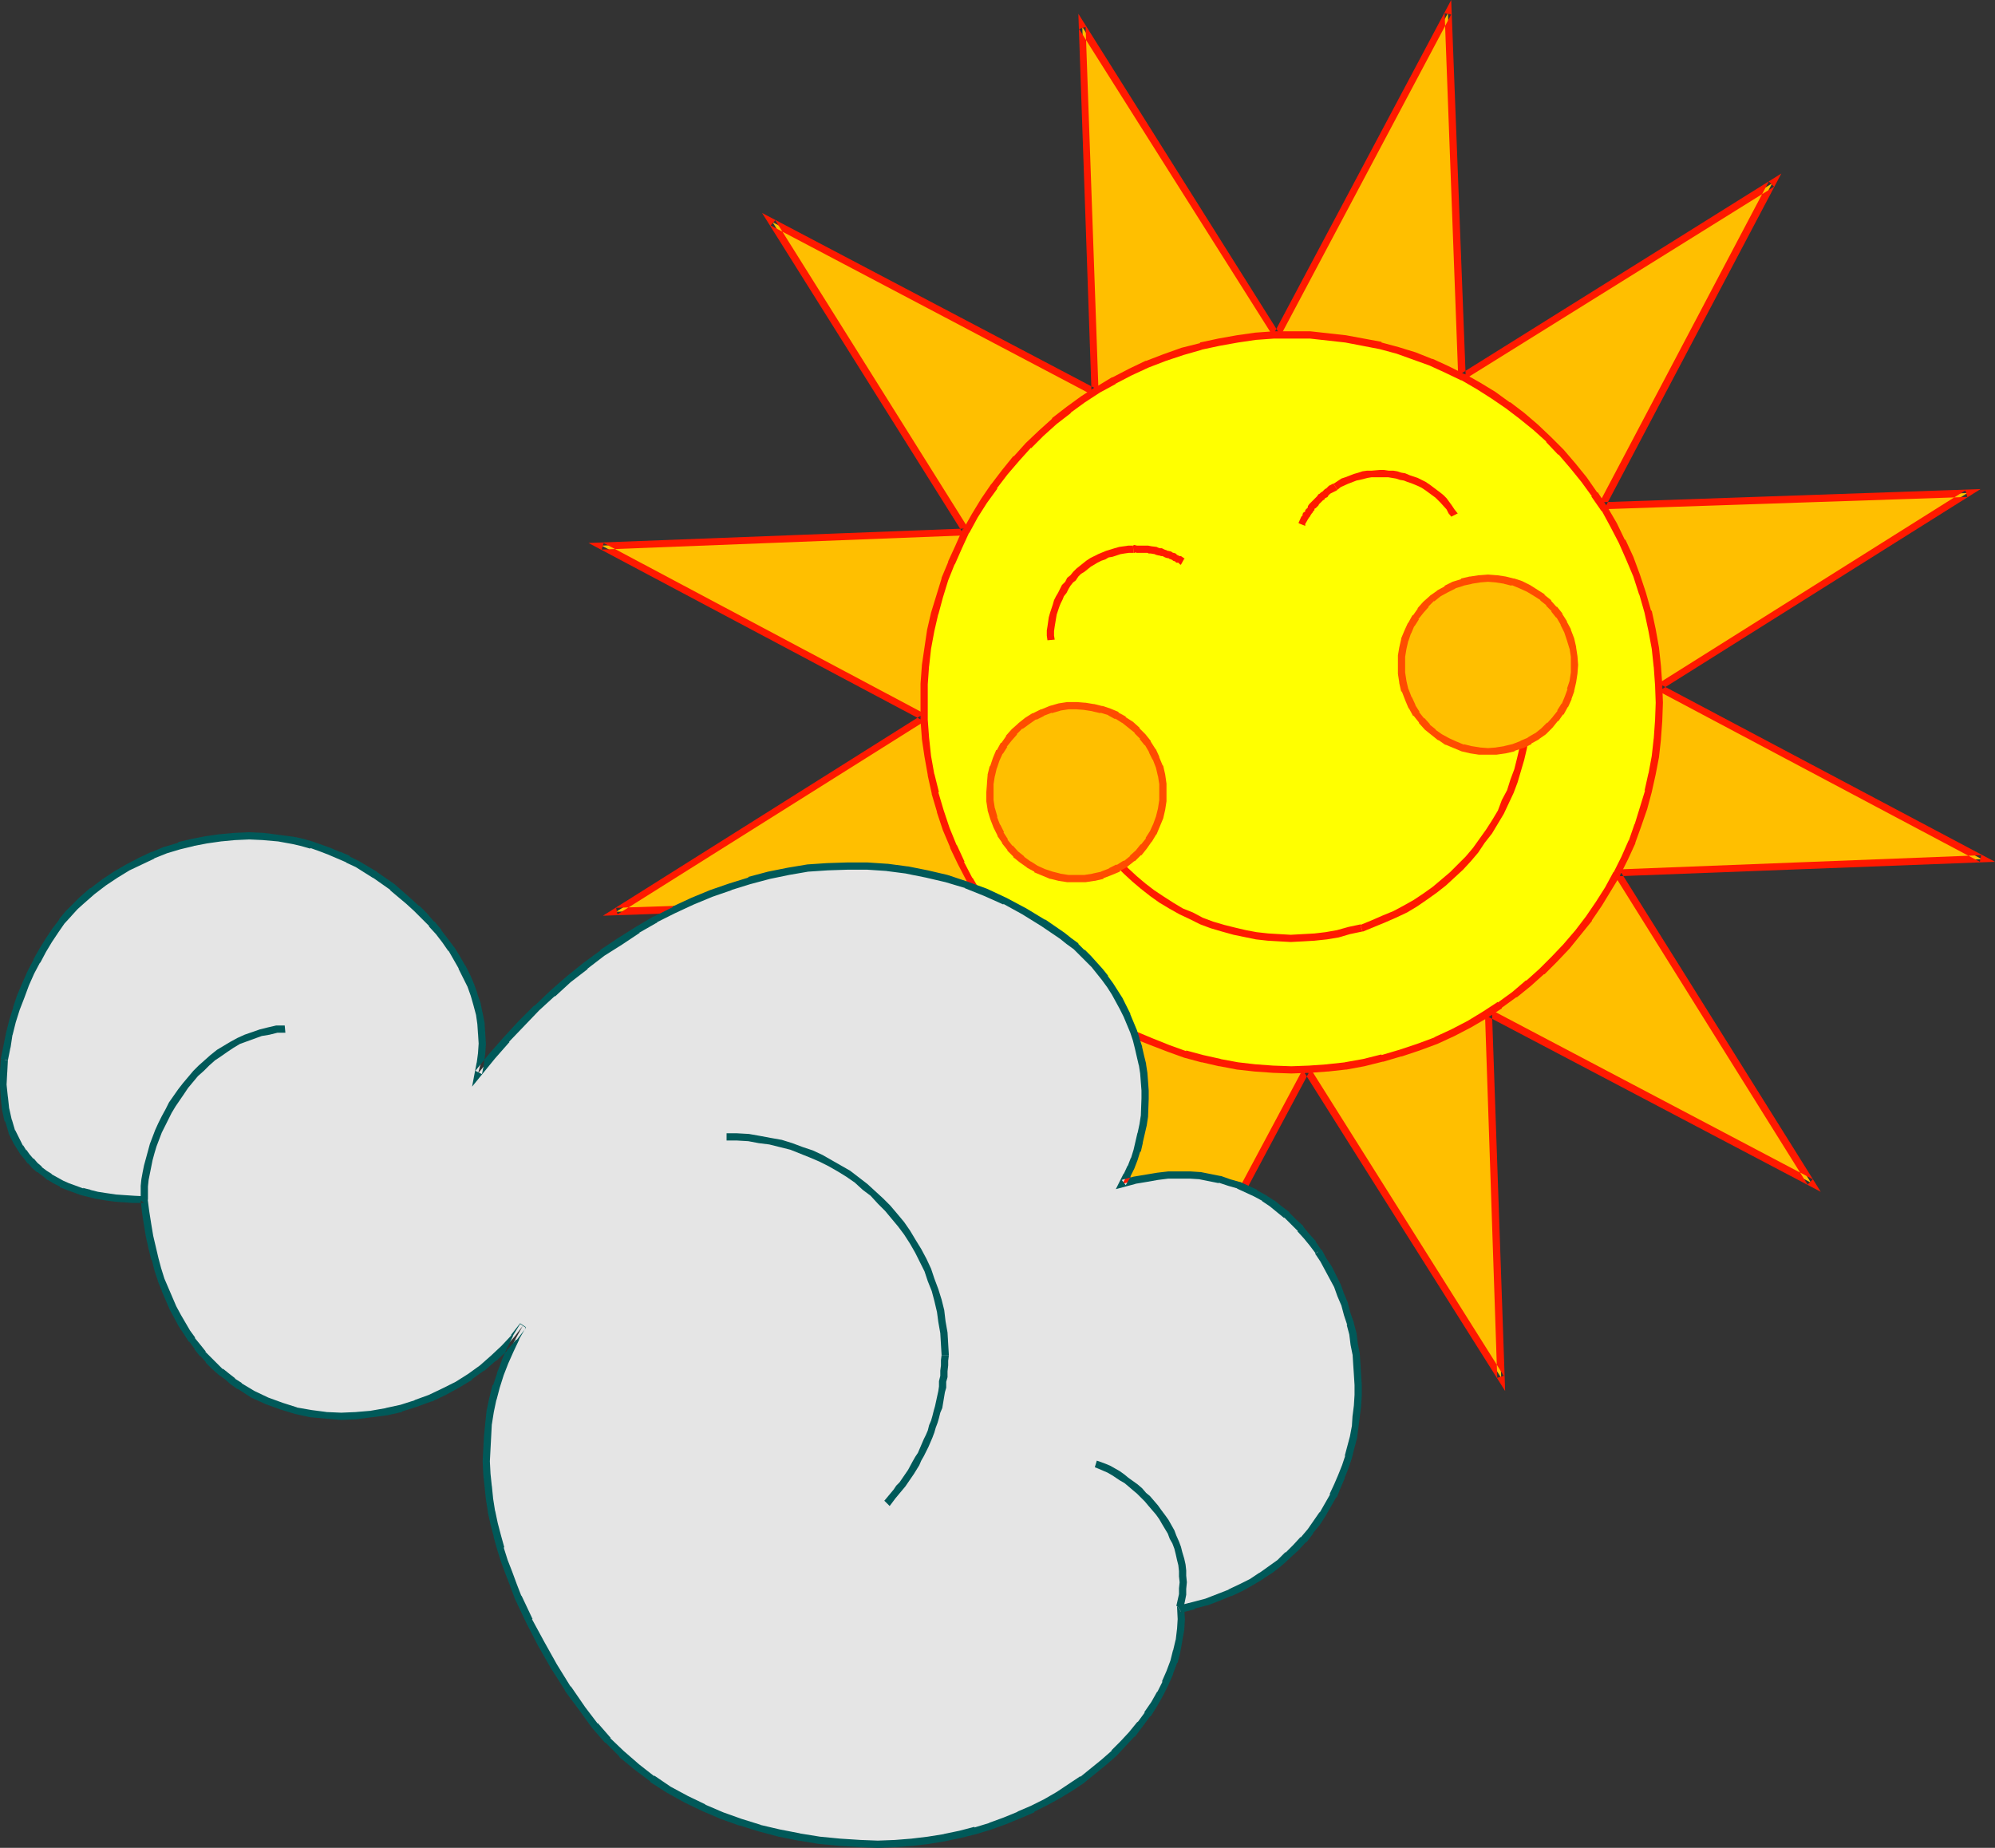
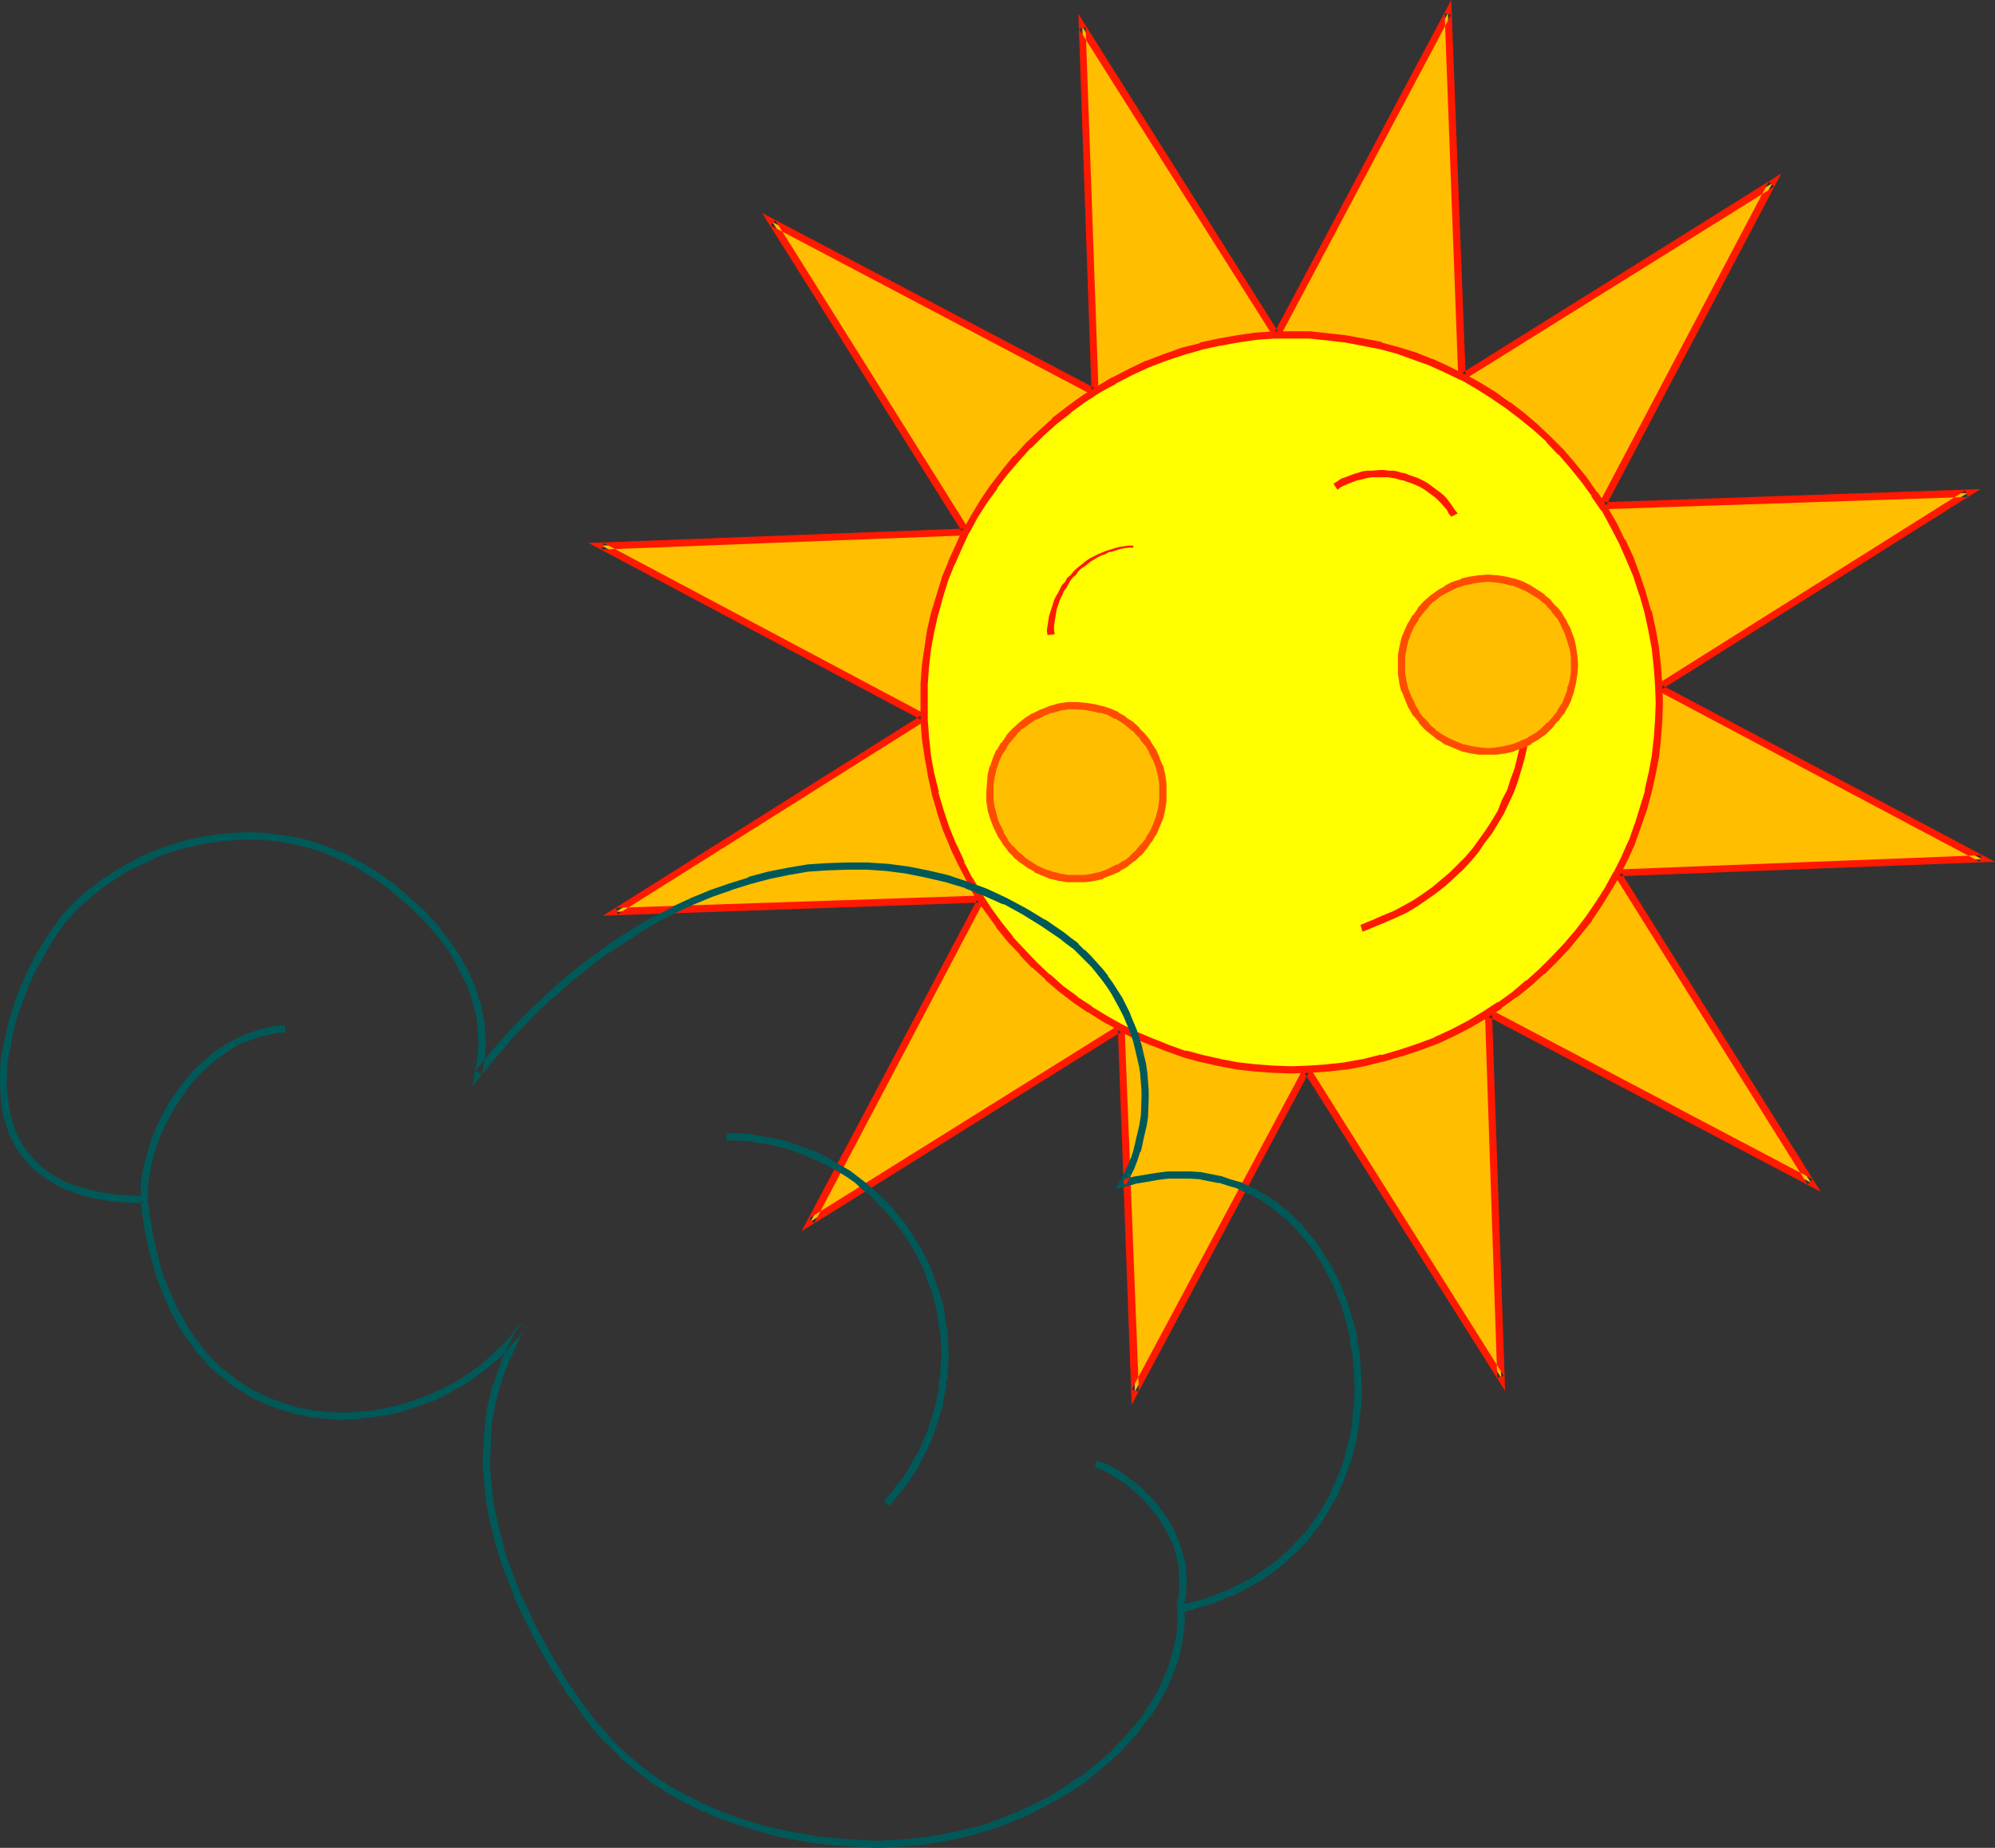
<svg xmlns="http://www.w3.org/2000/svg" xmlns:ns1="http://sodipodi.sourceforge.net/DTD/sodipodi-0.dtd" xmlns:ns2="http://www.inkscape.org/namespaces/inkscape" version="1.0" width="129.724mm" height="120.167mm" id="svg22" ns1:docname="Sun &amp; Clouds 17.wmf">
  <rect width="100%" height="100%" fill="#333333" stroke="none" />
  <ns1:namedview id="namedview22" pagecolor="#ffffff" bordercolor="#000000" borderopacity="0.25" ns2:showpageshadow="2" ns2:pageopacity="0.0" ns2:pagecheckerboard="0" ns2:deskcolor="#d1d1d1" ns2:document-units="mm" />
  <defs id="defs1">
    <pattern id="WMFhbasepattern" patternUnits="userSpaceOnUse" width="6" height="6" x="0" y="0" />
  </defs>
  <path style="fill:#ffbf00;fill-opacity:1;fill-rule:evenodd;stroke:none" d="m 269.064,96.458 -79.184,-41.847 47.51,76.1 -89.526,3.393 79.346,42.17 -75.79,47.825 89.688,-3.231 -41.854,79.331 76.275,-47.663 3.394,89.51 42.178,-79.17 47.834,75.777 -3.232,-89.833 79.346,41.847 -47.672,-76.1 89.688,-3.393 -79.346,-42.17 75.79,-47.825 -89.85,3.231 L 435.512,45.078 359.236,92.742 355.843,3.231 313.665,82.401 265.993,6.624 Z" id="path1" />
  <path style="fill:#ff1900;fill-opacity:1;fill-rule:evenodd;stroke:none" d="m 268.256,96.458 1.293,-0.808 -82.254,-43.301 49.45,78.846 0.646,-1.293 -92.758,3.555 82.093,43.624 v -1.454 l -78.538,49.441 92.92,-3.231 -0.646,-1.293 -43.47,82.078 79.022,-49.279 -1.293,-0.646 3.394,92.58 43.794,-82.078 h -1.616 l 49.611,78.685 -3.232,-93.065 -1.454,0.808 82.254,43.301 -49.288,-78.846 -0.808,1.293 92.92,-3.555 -82.254,-43.624 v 1.454 l 78.699,-49.441 -93.082,3.231 0.808,1.293 43.309,-82.078 -78.861,49.279 1.293,0.646 L 356.651,0 313.019,82.078 h 1.454 L 265.024,3.393 l 3.232,93.065 1.778,1.454 -3.232,-91.287 -1.616,0.485 48.642,77.069 42.824,-80.624 -1.616,-0.323 3.394,90.964 77.568,-48.31 -1.293,-1.293 -42.501,80.624 91.304,-3.07 -0.485,-1.616 -77.083,48.471 80.638,42.816 0.323,-1.616 -90.981,3.555 48.318,77.392 1.293,-1.293 -80.638,-42.493 3.07,91.287 1.616,-0.485 -48.48,-77.069 -42.986,80.462 1.778,0.485 -3.555,-90.964 -77.406,48.31 1.131,1.293 42.501,-80.624 -91.142,3.07 0.323,1.616 77.083,-48.471 -80.477,-42.816 -0.485,1.616 91.142,-3.555 -48.48,-77.392 -1.131,1.293 80.638,42.493 z" id="path2" />
  <path style="fill:#ffff00;fill-opacity:1;fill-rule:evenodd;stroke:none" d="m 344.208,258.836 4.363,-1.454 4.363,-1.616 4.04,-1.939 4.04,-2.1 3.878,-2.262 3.717,-2.424 3.555,-2.585 3.555,-2.747 3.232,-2.908 3.07,-3.07 3.07,-3.231 2.747,-3.231 2.747,-3.555 2.424,-3.555 2.262,-3.716 2.101,-3.716 1.939,-3.878 1.778,-4.039 1.454,-4.039 1.454,-4.039 1.131,-4.201 0.97,-4.362 0.646,-4.201 0.646,-4.362 0.323,-4.362 v -4.524 -4.524 l -0.323,-4.362 -0.646,-4.524 -0.808,-4.524 -0.97,-4.524 -1.293,-4.362 -1.454,-4.362 -1.778,-4.362 -1.778,-4.201 -2.101,-4.039 -2.262,-3.716 -2.424,-3.716 -2.586,-3.555 -2.747,-3.555 -2.909,-3.231 -3.07,-3.231 -3.232,-2.908 -3.232,-2.747 -3.555,-2.747 -3.555,-2.424 -3.717,-2.262 -3.717,-2.1 -3.878,-1.939 -4.04,-1.777 -4.04,-1.616 -4.04,-1.293 -4.202,-1.131 -4.363,-0.969 -4.202,-0.808 -4.363,-0.485 -4.525,-0.323 h -4.363 -4.525 l -4.525,0.323 -4.363,0.485 -4.525,0.808 -4.525,1.131 -4.525,1.131 -4.363,1.616 -4.202,1.616 -4.202,1.939 -4.04,2.1 -3.878,2.1 -3.717,2.585 -3.555,2.585 -3.394,2.747 -3.232,2.908 -3.232,3.07 -2.909,3.231 -2.909,3.231 -2.586,3.555 -2.424,3.555 -2.262,3.555 -2.262,3.878 -1.778,3.878 -1.778,3.878 -1.616,4.039 -1.293,4.201 -1.293,4.201 -0.808,4.201 -0.808,4.362 -0.485,4.362 -0.323,4.362 -0.162,4.362 0.162,4.524 0.162,4.524 0.646,4.362 0.808,4.524 0.97,4.524 1.293,4.524 1.454,4.362 1.778,4.201 1.939,4.201 1.939,4.039 2.262,3.878 2.424,3.716 2.586,3.555 2.747,3.393 3.07,3.393 2.909,3.07 3.232,2.908 3.394,2.908 3.394,2.585 3.717,2.424 3.555,2.262 3.717,2.262 4.04,1.939 3.878,1.616 4.04,1.616 4.202,1.454 4.202,1.131 4.202,0.808 4.363,0.808 4.363,0.646 4.363,0.323 h 4.525 4.363 l 4.525,-0.323 4.525,-0.646 4.363,-0.808 4.525,-0.969 z" id="path3" />
  <path style="fill:#ff1900;fill-opacity:1;fill-rule:evenodd;stroke:none" d="m 344.369,259.644 h 0.162 l 4.363,-1.454 4.363,-1.616 v 0 l 4.202,-1.939 v 0 l 4.04,-2.1 v 0 l 3.878,-2.262 v 0 l 3.717,-2.424 v -0.162 l 3.555,-2.585 h 0.162 l 3.394,-2.747 v 0 l 3.232,-2.908 h 0.162 l 3.07,-3.07 3.07,-3.231 v 0 l 2.747,-3.393 2.747,-3.393 v -0.162 l 2.424,-3.555 v 0 l 2.262,-3.716 2.262,-3.716 v -0.162 l 1.939,-3.878 1.778,-3.878 v -0.162 l 1.454,-4.039 v 0 l 1.454,-4.201 1.131,-4.201 v 0 l 0.97,-4.362 v 0 l 0.808,-4.201 0.485,-4.362 v -0.162 l 0.323,-4.362 v 0 l 0.162,-4.524 -0.162,-4.524 v 0 l -0.323,-4.524 v 0 l -0.485,-4.524 v 0 l -0.808,-4.524 -0.97,-4.524 h -0.162 l -1.293,-4.524 v 0 l -1.454,-4.362 -1.616,-4.362 v 0 l -1.939,-4.201 h -0.162 l -1.939,-4.039 v 0 l -2.262,-3.878 v 0 l -2.424,-3.716 h -0.162 l -2.586,-3.716 v 0 l -2.747,-3.393 v 0 l -2.909,-3.393 v 0 l -3.07,-3.07 v 0 l -3.232,-3.07 v 0 l -3.394,-2.908 -3.394,-2.585 h -0.162 l -3.555,-2.585 v 0 l -3.717,-2.262 -3.717,-2.1 h -0.162 l -3.878,-1.939 -3.878,-1.777 h -0.162 l -4.04,-1.616 v 0 l -4.202,-1.293 -4.202,-1.131 v -0.162 l -4.363,-0.808 v 0 l -4.363,-0.808 -4.363,-0.485 v 0 l -4.363,-0.485 h -0.162 -4.363 -4.525 v 0 l -4.525,0.323 v 0 l -4.525,0.646 v 0 l -4.525,0.808 -4.525,0.969 v 0.162 l -4.525,1.131 v 0 l -4.525,1.616 -4.202,1.616 h -0.162 l -4.04,1.939 v 0 l -4.04,2.1 h -0.162 l -3.717,2.262 h -0.162 l -3.717,2.424 v 0 l -3.555,2.585 v 0 l -3.555,2.747 v 0.162 l -3.232,2.908 v 0 l -3.232,3.07 v 0 l -2.909,3.231 h -0.162 l -2.747,3.393 -2.586,3.393 -0.162,0.162 -2.424,3.555 v 0 l -2.262,3.716 -2.101,3.716 h -0.162 l -1.778,4.039 -1.778,3.878 v 0.162 l -1.616,3.878 v 0.162 l -1.293,4.201 -1.293,4.201 v 0 l -0.97,4.201 v 0 l -0.646,4.362 -0.646,4.362 v 0.162 l -0.323,4.362 v 0 4.362 4.524 0.162 l 0.323,4.362 v 0.162 l 0.646,4.362 0.808,4.524 v 0.162 l 0.97,4.362 v 0.162 l 1.293,4.362 v 0.162 l 1.454,4.362 1.778,4.201 v 0.162 l 1.939,4.039 v 0 l 2.101,4.039 v 0.162 l 2.101,3.878 v 0 l 2.586,3.716 v 0 l 2.586,3.555 v 0.162 l 2.747,3.393 v 0 l 3.07,3.231 v 0.162 l 2.909,3.07 h 0.162 l 3.232,2.908 v 0.162 l 3.232,2.747 3.555,2.747 v 0 l 3.555,2.424 h 0.162 l 3.555,2.262 3.878,2.1 v 0.162 l 3.878,1.939 4.04,1.616 v 0 l 4.202,1.616 v 0 l 4.04,1.454 v 0 l 4.202,1.131 h 0.162 l 4.202,0.969 h 0.162 l 4.202,0.808 4.363,0.485 v 0 l 4.525,0.323 v 0 l 4.525,0.162 4.363,-0.162 h 0.162 l 4.363,-0.323 h 0.162 l 4.363,-0.485 h 0.162 l 4.363,-0.808 4.525,-1.131 h 0.162 l 4.363,-1.293 -0.485,-1.616 -4.363,1.293 v -0.162 l -4.525,1.131 -4.525,0.808 h 0.162 l -4.525,0.485 h 0.162 l -4.525,0.323 v 0 l -4.363,0.162 -4.525,-0.162 v 0 l -4.363,-0.323 v 0 l -4.202,-0.485 -4.363,-0.808 h 0.162 l -4.363,-0.969 v 0 l -4.202,-1.131 v 0.162 l -4.04,-1.454 v 0 l -4.04,-1.616 v 0 l -3.878,-1.616 -3.878,-1.939 v 0 l -3.717,-2.1 -3.717,-2.262 h 0.162 l -3.717,-2.424 h 0.162 l -3.555,-2.585 -3.232,-2.908 v 0.162 l -3.232,-3.07 v 0 l -2.909,-3.07 v 0 l -3.07,-3.231 h 0.162 l -2.747,-3.393 v 0 l -2.586,-3.555 v 0 l -2.424,-3.716 v 0 l -2.262,-3.878 v 0.162 l -2.101,-4.039 h 0.162 l -1.939,-4.201 v 0.162 l -1.778,-4.362 -1.454,-4.362 v 0 l -1.293,-4.362 h 0.162 l -1.131,-4.524 v 0.162 l -0.808,-4.524 -0.485,-4.524 v 0 l -0.323,-4.362 v 0 -4.524 -4.362 0.162 l 0.323,-4.524 v 0.162 l 0.485,-4.362 0.808,-4.362 v 0 l 0.97,-4.201 v 0.162 l 1.131,-4.201 1.293,-4.201 v 0 l 1.616,-4.039 v 0.162 l 1.778,-4.039 1.778,-3.878 v 0.162 l 2.101,-3.878 2.262,-3.555 v 0 l 2.586,-3.555 h -0.162 l 2.586,-3.393 2.909,-3.393 v 0 l 2.909,-3.231 v 0.162 l 3.07,-3.07 v 0 l 3.232,-2.908 v 0 l 3.555,-2.747 h -0.162 l 3.555,-2.585 v 0 l 3.717,-2.424 v 0 l 3.878,-2.1 h -0.162 l 4.04,-2.1 v 0 l 4.202,-1.939 v 0 l 4.202,-1.616 4.363,-1.454 v 0 l 4.525,-1.293 h -0.162 l 4.525,-0.969 4.525,-0.808 v 0 l 4.363,-0.646 v 0 l 4.525,-0.323 h -0.162 4.525 4.363 v 0 l 4.363,0.485 v 0 l 4.363,0.485 4.202,0.808 v 0 l 4.202,0.808 v 0 l 4.202,1.131 4.04,1.454 v 0 l 4.04,1.454 v 0 l 3.878,1.777 4.04,1.939 -0.162,-0.162 3.878,2.262 3.555,2.262 v 0 l 3.555,2.424 v 0 l 3.394,2.585 3.394,2.747 v 0 l 3.232,2.908 h -0.162 l 3.07,3.231 v -0.162 l 2.909,3.393 v 0 l 2.747,3.393 v 0 l 2.586,3.555 h -0.162 l 2.586,3.716 v -0.162 l 2.101,3.878 v 0 l 2.101,4.039 v 0 l 1.778,4.039 v 0 l 1.778,4.201 1.454,4.524 v -0.162 l 1.293,4.524 v 0 l 0.97,4.524 0.808,4.362 v 0 l 0.485,4.524 v -0.162 l 0.323,4.524 v -0.162 l 0.162,4.524 -0.162,4.524 v -0.162 l -0.323,4.524 v -0.162 l -0.485,4.362 -0.808,4.362 v -0.162 l -0.97,4.362 0.162,-0.162 -1.293,4.201 -1.293,4.201 v -0.162 l -1.454,4.201 v -0.162 l -1.778,4.039 -1.939,3.878 v -0.162 l -2.101,3.878 -2.262,3.555 v 0 l -2.424,3.555 v 0 l -2.586,3.393 -2.909,3.393 0.162,-0.162 -3.07,3.231 -3.07,3.07 v 0 l -3.232,2.908 v -0.162 l -3.394,2.908 v 0 l -3.555,2.585 v -0.162 l -3.717,2.424 v 0 l -3.717,2.262 v 0 l -4.04,2.1 v 0 l -4.202,1.939 h 0.162 l -4.363,1.616 -4.363,1.454 v 0 z" id="path4" />
-   <path style="fill:#ff1900;fill-opacity:1;fill-rule:evenodd;stroke:none" d="m 261.145,190.169 0.808,2.747 1.131,2.747 1.293,2.747 1.293,2.585 1.454,2.424 1.616,2.585 1.616,2.262 1.778,2.262 1.939,2.1 2.101,2.1 2.101,1.939 2.101,1.777 2.262,1.777 2.262,1.616 2.424,1.454 2.586,1.454 2.424,1.131 2.586,1.293 2.586,0.969 2.747,0.808 2.909,0.808 5.494,1.131 2.909,0.323 2.747,0.162 2.909,0.162 3.07,-0.162 2.747,-0.162 3.07,-0.323 2.909,-0.485 2.747,-0.808 3.07,-0.646 v 0 l -0.485,-1.616 0.162,-0.162 -3.07,0.646 -2.909,0.808 -2.747,0.485 -2.747,0.323 -2.909,0.162 -2.909,0.162 -2.747,-0.162 -2.747,-0.162 -2.909,-0.323 -2.586,-0.485 -2.747,-0.646 -2.586,-0.646 -2.747,-0.808 -2.586,-0.969 -2.424,-1.293 -2.424,-0.969 -2.424,-1.454 -2.262,-1.454 -2.424,-1.616 -2.101,-1.616 -2.101,-1.777 -2.101,-1.939 -1.939,-1.939 -1.778,-2.1 -1.778,-2.1 -1.616,-2.262 -1.454,-2.424 -1.616,-2.585 -1.131,-2.424 -1.293,-2.747 -1.131,-2.585 -0.808,-2.747 z" id="path5" />
  <path style="fill:#ff1900;fill-opacity:1;fill-rule:evenodd;stroke:none" d="m 334.835,228.946 h 0.162 l 5.494,-2.262 2.586,-1.131 2.747,-1.293 2.424,-1.454 2.586,-1.777 2.262,-1.616 2.262,-1.777 2.101,-1.939 2.101,-1.939 1.939,-2.1 1.778,-2.1 1.616,-2.424 1.778,-2.262 1.454,-2.424 1.454,-2.424 2.424,-5.17 0.97,-2.585 0.808,-2.747 0.808,-2.747 0.646,-2.747 0.485,-2.747 0.323,-2.908 0.162,-2.747 0.162,-3.07 -0.162,-2.908 -0.162,-2.908 -0.323,-2.908 -0.485,-2.908 -1.454,-5.655 v -0.162 l -1.778,0.646 v -0.162 l 1.454,5.655 0.485,2.747 0.323,2.908 0.162,2.908 0.162,2.747 -0.162,2.908 -0.162,2.747 -0.323,2.747 -0.485,2.747 -0.646,2.747 -0.646,2.585 -0.97,2.585 -0.808,2.585 -1.293,2.424 -0.97,2.585 -1.454,2.424 -1.454,2.262 -1.616,2.262 -1.616,2.262 -1.778,2.1 -1.939,1.939 -1.939,1.939 -2.101,1.777 -2.101,1.777 -2.262,1.616 -2.424,1.616 -2.586,1.454 -2.424,1.293 -2.747,1.131 -2.586,1.131 -2.747,1.131 v 0 z" id="path6" />
-   <path style="fill:#ff1900;fill-opacity:1;fill-rule:evenodd;stroke:none" d="m 291.041,137.335 h 0.162 l -0.485,-0.323 -0.485,-0.323 h -0.323 l -0.323,-0.162 -0.323,-0.162 -0.323,-0.323 -0.485,-0.162 h -0.162 l -0.485,-0.323 -0.646,-0.162 h -0.162 l -0.323,-0.162 -0.485,-0.162 -0.323,-0.162 -0.323,-0.162 h -0.485 l -0.485,-0.162 -0.323,-0.162 -1.293,-0.162 -0.808,-0.162 h -0.323 -0.485 -0.323 -0.485 -1.131 l -0.646,-0.162 -0.646,0.323 0.323,-0.162 0.162,1.777 h 0.323 l 0.162,-0.162 0.162,0.162 h 1.131 0.485 0.323 0.485 0.323 l 0.323,0.162 h 0.485 l 0.97,0.162 0.323,0.162 0.646,0.162 h 0.162 l 0.485,0.162 h 0.323 l 0.323,0.162 0.323,0.162 0.485,0.162 h 0.323 l 0.162,0.162 0.485,0.162 0.323,0.162 0.162,0.162 0.485,0.162 0.323,0.323 h 0.485 l 0.162,0.162 0.323,0.323 h 0.162 z" id="path7" />
-   <path style="fill:#ff1900;fill-opacity:1;fill-rule:evenodd;stroke:none" d="m 278.436,134.104 h 0.162 -1.293 l -1.131,0.162 -1.131,0.162 -1.131,0.323 -2.101,0.646 -1.939,0.808 -0.97,0.485 -0.97,0.485 -0.97,0.646 -1.616,1.293 -0.808,0.646 -0.808,0.808 -0.646,0.808 -0.808,0.646 -0.485,0.969 -0.808,0.808 -0.485,0.969 -0.485,0.969 -0.485,0.808 -0.485,0.969 -0.323,1.131 -0.646,1.939 -0.323,1.131 -0.162,1.131 -0.162,1.131 -0.162,0.969 v 1.293 l 0.162,1.131 v 0 l 1.778,-0.162 v 0 l -0.162,-0.969 v -1.131 l 0.162,-1.131 0.162,-0.969 0.162,-0.969 0.162,-0.969 0.646,-1.939 0.323,-0.808 0.485,-0.969 0.323,-0.808 0.646,-0.808 0.485,-0.969 0.485,-0.808 0.646,-0.808 0.646,-0.485 0.646,-0.969 0.646,-0.646 0.808,-0.485 1.616,-1.293 0.808,-0.485 0.808,-0.485 0.97,-0.485 0.97,-0.323 0.808,-0.485 0.97,-0.162 0.97,-0.323 0.97,-0.323 0.97,-0.162 1.131,-0.162 h 1.131 v 0 z" id="path8" />
-   <path style="fill:#ff1900;fill-opacity:1;fill-rule:evenodd;stroke:none" d="m 320.776,129.257 v -0.323 -0.162 l 0.485,-0.808 0.162,-0.323 0.323,-0.485 0.162,-0.162 0.162,-0.323 0.323,-0.485 0.162,-0.162 0.162,-0.323 0.323,-0.323 v -0.323 l 0.323,-0.162 0.323,-0.323 0.323,-0.323 0.162,-0.323 0.808,-0.808 0.162,-0.162 0.323,-0.162 0.162,-0.323 0.646,-0.323 0.162,-0.323 0.162,-0.162 0.323,-0.323 0.646,-0.323 0.97,-0.485 0.162,-0.162 -0.97,-1.454 0.162,-0.162 -1.293,0.646 -0.646,0.646 -0.323,0.162 -0.485,0.485 -0.162,0.162 -0.323,0.162 -0.323,0.323 -0.323,0.162 -0.323,0.485 -0.808,0.808 -0.323,0.323 -0.162,0.162 -0.323,0.323 -0.323,0.323 -0.323,0.485 v 0.323 l -0.323,0.323 -0.323,0.323 v 0.323 l -0.485,0.323 -0.162,0.323 v 0.323 l -0.323,0.323 -0.646,1.454 v 0.485 -0.323 z" id="path9" />
+   <path style="fill:#ff1900;fill-opacity:1;fill-rule:evenodd;stroke:none" d="m 278.436,134.104 h 0.162 -1.293 l -1.131,0.162 -1.131,0.162 -1.131,0.323 -2.101,0.646 -1.939,0.808 -0.97,0.485 -0.97,0.485 -0.97,0.646 -1.616,1.293 -0.808,0.646 -0.808,0.808 -0.646,0.808 -0.808,0.646 -0.485,0.969 -0.808,0.808 -0.485,0.969 -0.485,0.969 -0.485,0.808 -0.485,0.969 -0.323,1.131 -0.646,1.939 -0.323,1.131 -0.162,1.131 -0.162,1.131 -0.162,0.969 l 0.162,1.131 v 0 l 1.778,-0.162 v 0 l -0.162,-0.969 v -1.131 l 0.162,-1.131 0.162,-0.969 0.162,-0.969 0.162,-0.969 0.646,-1.939 0.323,-0.808 0.485,-0.969 0.323,-0.808 0.646,-0.808 0.485,-0.969 0.485,-0.808 0.646,-0.808 0.646,-0.485 0.646,-0.969 0.646,-0.646 0.808,-0.485 1.616,-1.293 0.808,-0.485 0.808,-0.485 0.97,-0.485 0.97,-0.323 0.808,-0.485 0.97,-0.162 0.97,-0.323 0.97,-0.323 0.97,-0.162 1.131,-0.162 h 1.131 v 0 z" id="path8" />
  <path style="fill:#ff1900;fill-opacity:1;fill-rule:evenodd;stroke:none" d="m 328.694,120.37 v 0 l 0.808,-0.646 1.778,-0.808 2.101,-0.808 0.808,-0.162 1.939,-0.485 0.97,-0.162 h 1.939 2.101 l 0.97,0.162 0.97,0.162 0.97,0.323 0.97,0.162 0.808,0.323 0.97,0.323 0.808,0.323 1.131,0.485 0.646,0.323 0.97,0.646 2.424,1.777 0.646,0.646 0.646,0.646 1.454,1.616 0.485,0.969 0.808,0.969 -0.162,-0.162 1.616,-0.808 -0.162,-0.162 -0.646,-0.808 -0.646,-0.969 -1.293,-1.777 -0.808,-0.808 -0.808,-0.646 -2.586,-1.939 -0.97,-0.646 -0.97,-0.485 -0.97,-0.485 -0.97,-0.323 -0.97,-0.323 -1.131,-0.485 -0.97,-0.162 -0.97,-0.323 -0.97,-0.162 h -1.131 l -1.131,-0.162 h -1.131 l -1.939,0.162 h -1.131 l -1.131,0.162 -0.97,0.323 -1.131,0.323 -2.101,0.808 -0.97,0.323 -0.97,0.646 -0.97,0.646 v 0 z" id="path10" />
  <path style="fill:#ffbf00;fill-opacity:1;fill-rule:evenodd;stroke:none" d="m 270.841,215.051 2.101,-0.808 1.939,-0.808 1.778,-1.131 1.616,-1.293 1.616,-1.454 1.293,-1.454 1.131,-1.616 1.131,-1.777 0.808,-1.939 0.646,-1.939 0.646,-1.939 0.162,-2.1 0.162,-2.1 v -2.1 l -0.323,-2.1 -0.646,-2.1 -0.808,-1.939 -0.808,-1.939 -1.131,-1.777 -1.293,-1.777 -1.454,-1.454 -1.616,-1.293 -1.616,-1.293 -1.778,-0.969 -1.778,-0.969 -1.939,-0.646 -1.939,-0.485 -2.101,-0.323 -2.101,-0.162 -2.101,0.162 -2.101,0.323 -2.101,0.485 -2.101,0.808 -1.939,0.969 -1.778,1.131 -1.616,1.131 -1.454,1.454 -1.454,1.616 -1.131,1.616 -1.131,1.777 -0.808,1.777 -0.646,1.939 -0.485,2.1 -0.323,1.939 -0.162,2.1 0.162,2.1 0.323,2.1 0.485,2.1 0.808,2.1 0.97,1.939 0.97,1.777 1.293,1.616 1.454,1.616 1.454,1.293 1.616,1.131 1.939,1.131 1.778,0.808 1.939,0.646 1.939,0.646 2.101,0.162 2.101,0.162 h 2.101 l 2.101,-0.323 z" id="path11" />
  <path style="fill:#ff4c00;fill-opacity:1;fill-rule:evenodd;stroke:none" d="m 271.164,216.02 v -0.162 l 2.101,-0.808 v 0 l 1.939,-0.808 v -0.162 l 1.778,-0.969 0.162,-0.162 1.616,-1.293 h 0.162 l 1.454,-1.454 h 0.162 l 1.293,-1.616 v 0 l 1.131,-1.616 0.162,-0.162 0.97,-1.616 0.162,-0.162 0.808,-1.939 v 0 l 0.808,-1.939 v 0 l 0.485,-2.1 v 0 l 0.323,-2.1 v 0 -2.1 -0.162 -2.1 0 l -0.323,-2.262 v 0 l -0.485,-2.1 -0.162,-0.162 -0.808,-1.939 v -0.162 l -0.808,-1.777 -0.162,-0.162 -1.131,-1.777 v -0.162 l -1.293,-1.616 v 0 l -1.454,-1.454 v -0.162 l -1.616,-1.454 v 0 l -1.778,-1.131 V 176.112 l -1.778,-0.969 V 174.981 l -1.939,-0.808 v 0 l -1.939,-0.646 h -0.162 l -1.939,-0.485 h -0.162 l -1.939,-0.323 h -0.162 l -1.939,-0.162 h -0.162 -2.101 -0.162 l -2.101,0.323 v 0 l -2.262,0.646 v 0 l -1.939,0.808 h -0.162 l -1.939,0.969 h -0.162 l -1.778,1.131 v 0 l -1.616,1.293 -0.162,0.162 -1.454,1.293 -0.162,0.162 -1.293,1.454 v 0.162 l -1.131,1.616 h -0.162 l -0.97,1.777 h -0.162 l -0.808,1.939 v 0 l -0.646,1.939 -0.162,0.162 -0.485,1.939 v 0.162 l -0.162,1.939 v 0.162 l -0.162,2.1 v 0 2.1 0.162 l 0.323,2.1 v 0.162 l 0.646,2.1 v 0 l 0.808,2.1 v 0 l 0.97,1.939 v 0.162 l 1.131,1.616 v 0.162 l 1.293,1.616 v 0.162 l 1.454,1.454 v 0.162 l 1.616,1.293 v 0 l 1.616,1.131 0.162,0.162 1.778,0.969 v 0.162 l 1.939,0.808 v 0 l 1.939,0.808 h 0.162 l 1.939,0.485 v 0 l 2.101,0.323 h 0.162 1.939 0.162 2.101 0.162 l 2.101,-0.323 h 0.162 l 2.101,-0.485 -0.485,-1.777 -2.262,0.485 h 0.162 l -2.101,0.323 h 0.162 -2.101 v 0 h -2.101 0.162 l -2.101,-0.323 h 0.162 l -1.939,-0.485 v 0 l -1.939,-0.646 v 0 l -1.778,-0.808 v 0 l -1.778,-1.131 0.162,0.162 -1.778,-1.293 h 0.162 l -1.616,-1.293 0.162,0.162 -1.454,-1.616 v 0.162 l -1.293,-1.616 h 0.162 l -1.131,-1.777 h 0.162 l -0.97,-1.939 v 0.162 l -0.808,-2.1 0.162,0.162 -0.646,-2.262 v 0.162 l -0.323,-2.1 v 0.162 -2.1 0 -2.1 0.162 l 0.323,-2.1 v 0.162 l 0.485,-2.1 v 0.162 l 0.646,-1.939 v 0 l 0.808,-1.777 v 0.162 l 1.131,-1.777 h -0.162 l 1.293,-1.616 v 0 l 1.293,-1.454 h -0.162 l 1.454,-1.454 v 0.162 l 1.778,-1.293 v 0 l 1.616,-1.131 v 0.162 l 1.939,-0.969 h -0.162 l 2.101,-0.808 -0.162,0.162 2.262,-0.646 h -0.162 l 2.101,-0.323 h -0.162 2.101 v 0 l 2.101,0.162 h -0.162 l 2.101,0.323 h -0.162 l 2.101,0.485 -0.162,-0.162 2.101,0.646 h -0.162 l 1.778,0.969 v -0.162 l 1.778,1.131 -0.162,-0.162 1.616,1.293 v 0 l 1.616,1.293 h -0.162 l 1.454,1.454 h -0.162 l 1.293,1.616 v -0.162 l 1.131,1.939 -0.162,-0.162 0.97,1.939 v -0.162 l 0.808,2.1 v 0 l 0.485,2.1 v -0.162 l 0.323,2.1 v -0.162 2.1 0 2.1 -0.162 l -0.323,2.1 v 0 l -0.485,1.939 v 0 l -0.646,1.777 v 0 l -0.808,1.777 v 0 l -1.131,1.777 h 0.162 l -1.293,1.616 v -0.162 l -1.293,1.616 0.162,-0.162 -1.616,1.454 h 0.162 l -1.616,1.293 v -0.162 l -1.778,1.131 v -0.162 l -1.939,0.969 h 0.162 l -2.101,0.808 h 0.162 z" id="path12" />
  <path style="fill:#ffbf00;fill-opacity:1;fill-rule:evenodd;stroke:none" d="m 372.003,183.706 2.101,-0.646 1.778,-0.969 1.939,-1.131 1.616,-1.293 1.454,-1.454 1.454,-1.454 1.131,-1.616 1.131,-1.777 0.808,-1.939 0.646,-1.777 0.485,-2.1 0.323,-2.1 0.162,-2.1 -0.162,-1.939 -0.323,-2.262 -0.485,-2.1 -0.808,-1.939 -0.97,-1.939 -1.131,-1.777 -1.131,-1.616 -1.454,-1.616 -1.454,-1.293 -1.778,-1.293 -1.778,-0.969 -1.778,-0.808 -1.939,-0.808 -1.939,-0.485 -2.101,-0.323 h -2.101 -2.101 l -2.101,0.323 -2.101,0.646 -2.101,0.646 -1.939,0.969 -1.778,1.131 -1.616,1.293 -1.616,1.293 -1.293,1.616 -1.131,1.616 -1.131,1.777 -0.808,1.777 -0.646,1.939 -0.646,2.1 -0.162,1.939 -0.162,2.1 v 2.1 l 0.323,2.1 0.646,2.1 0.808,2.1 0.808,1.939 1.131,1.777 1.293,1.616 1.454,1.616 1.454,1.293 1.616,1.293 1.778,0.969 1.939,0.808 1.939,0.808 1.939,0.485 2.101,0.323 h 2.101 2.101 l 2.101,-0.323 z" id="path13" />
  <path style="fill:#ff4c00;fill-opacity:1;fill-rule:evenodd;stroke:none" d="m 372.164,184.675 0.162,-0.162 1.939,-0.646 h 0.162 l 1.939,-0.969 v -0.162 l 1.778,-0.969 0.162,-0.162 1.616,-1.131 0.162,-0.162 1.454,-1.454 v 0 l 1.293,-1.616 h 0.162 l 1.131,-1.616 h 0.162 l 0.97,-1.777 0.162,-0.162 0.808,-1.777 v -0.162 l 0.646,-1.777 v -0.162 l 0.485,-2.1 v 0 l 0.323,-2.1 v 0 l 0.162,-2.1 v -0.162 l -0.162,-2.1 v 0 l -0.323,-2.1 v -0.162 l -0.485,-2.1 v 0 l -0.808,-2.1 v -0.162 l -0.97,-1.777 v -0.162 l -1.131,-1.777 v -0.162 l -1.293,-1.616 h -0.162 l -1.293,-1.454 v -0.162 l -1.616,-1.293 v -0.162 l -1.778,-1.131 v 0 l -1.778,-1.131 v 0 l -1.939,-0.969 v 0 l -1.939,-0.646 h -0.162 l -1.939,-0.485 v 0 l -2.101,-0.323 h -0.162 l -2.101,-0.162 -2.101,0.162 h -0.162 l -2.101,0.323 h -0.162 l -2.101,0.485 v 0.162 l -2.101,0.646 v 0 l -1.939,0.969 v 0.162 l -1.778,0.969 -0.162,0.162 -1.616,1.131 -0.162,0.162 -1.454,1.293 -0.162,0.162 -1.293,1.454 v 0.162 l -1.131,1.616 h -0.162 l -0.97,1.777 -0.162,0.162 -0.808,1.777 v 0 l -0.808,1.939 v 0.162 l -0.485,2.1 v 0 l -0.323,1.939 v 0.162 2.1 0 2.1 0.162 l 0.323,2.1 v 0.162 l 0.485,2.1 h 0.162 l 0.808,2.1 v 0 l 0.808,1.939 0.162,0.162 0.97,1.777 h 0.162 l 1.293,1.616 v 0.162 l 1.454,1.616 v 0 l 1.616,1.293 v 0 l 1.616,1.293 h 0.162 l 1.616,1.131 h 0.162 l 1.939,0.808 v 0 l 1.939,0.808 v 0 l 2.101,0.485 v 0 l 2.101,0.323 h 0.162 2.101 2.101 v 0 l 2.262,-0.323 v 0 l 2.101,-0.485 -0.485,-1.777 -2.101,0.485 h 0.162 l -2.101,0.323 h 0.162 l -2.101,0.162 -2.101,-0.162 h 0.162 l -2.101,-0.323 v 0 l -1.939,-0.485 0.162,0.162 -1.939,-0.808 v 0 l -1.778,-0.808 v 0 l -1.778,-0.969 v 0 l -1.616,-1.131 h 0.162 l -1.616,-1.293 h 0.162 l -1.454,-1.616 v 0.162 l -1.293,-1.616 h 0.162 l -1.131,-1.777 0.162,0.162 -0.97,-2.1 v 0.162 l -0.808,-2.1 v 0.162 l -0.485,-2.1 v 0 l -0.323,-2.1 v 0.162 -2.1 0 -1.939 0 l 0.323,-1.939 v 0 l 0.485,-2.1 v 0.162 l 0.646,-1.939 v 0.162 l 0.808,-1.939 v 0.162 l 1.131,-1.777 h -0.162 l 1.293,-1.616 v 0 l 1.293,-1.454 h -0.162 l 1.454,-1.454 v 0.162 l 1.616,-1.293 v 0 l 1.778,-0.969 v 0 l 1.939,-0.969 h -0.162 l 2.101,-0.646 h -0.162 l 2.262,-0.485 h -0.162 l 2.101,-0.323 h -0.162 l 2.101,-0.162 2.101,0.162 h -0.162 l 2.101,0.323 h -0.162 l 1.939,0.485 v -0.162 l 1.939,0.808 v 0 l 1.778,0.808 v 0 l 1.616,0.969 v 0 l 1.778,1.131 h -0.162 l 1.616,1.293 h -0.162 l 1.454,1.454 h -0.162 l 1.293,1.616 v -0.162 l 1.131,1.939 -0.162,-0.162 0.97,1.939 v 0 l 0.646,1.939 v 0 l 0.646,2.1 v -0.162 l 0.323,2.1 v 0 2.1 -0.162 2.1 -0.162 l -0.323,2.1 v 0 l -0.646,1.939 h 0.162 l -0.646,1.777 v 0 l -0.808,1.939 v -0.162 l -1.131,1.777 h 0.162 l -1.293,1.616 0.162,-0.162 -1.454,1.616 v -0.162 l -1.454,1.454 v 0 l -1.616,1.293 0.162,-0.162 -1.939,1.131 h 0.162 l -1.939,0.808 h 0.162 l -2.101,0.808 v 0 z" id="path14" />
-   <path style="fill:#e5e5e5;fill-opacity:1;fill-rule:evenodd;stroke:none" d="m 290.233,395.363 v 2.585 l -0.162,2.585 -0.323,2.747 -0.485,2.585 -0.808,2.585 -0.97,2.585 -1.131,2.585 -1.293,2.585 -1.454,2.585 -1.616,2.585 -1.778,2.424 -2.101,2.424 -2.101,2.424 -2.262,2.262 -2.424,2.262 -2.586,2.1 -2.747,2.1 -2.909,1.939 -2.909,1.939 -3.07,1.777 -3.232,1.616 -3.394,1.454 -3.555,1.454 -3.555,1.293 -3.717,1.131 -3.717,0.969 -3.878,0.808 -3.878,0.646 -4.04,0.485 -4.202,0.323 h -4.202 -4.202 l -5.171,-0.323 -5.01,-0.646 -5.01,-0.646 -4.848,-1.131 -4.848,-1.131 -4.686,-1.454 -4.525,-1.616 -4.525,-1.939 -4.363,-2.1 -4.202,-2.424 -4.04,-2.585 -3.717,-2.908 -3.717,-3.231 -3.394,-3.393 -3.232,-3.555 -3.07,-4.039 -3.555,-5.17 -3.394,-5.332 -3.232,-5.493 -2.909,-5.655 -2.747,-5.817 -1.131,-2.908 -1.131,-3.07 -1.131,-2.908 -0.97,-3.07 -0.808,-3.07 -0.646,-3.07 -0.646,-3.07 -0.485,-3.07 -0.485,-3.07 -0.162,-3.07 -0.162,-3.07 v -3.07 l 0.162,-3.07 0.323,-3.07 0.485,-3.07 0.646,-3.07 0.808,-3.07 0.97,-3.07 1.131,-2.908 1.293,-3.07 1.454,-2.908 1.616,-2.908 -2.101,2.747 -2.424,2.747 -2.586,2.424 -2.909,2.424 -2.909,2.1 -3.07,1.939 -3.394,1.777 -3.394,1.616 -3.555,1.293 -3.555,1.131 -3.555,0.808 -3.717,0.646 -3.717,0.323 -3.717,0.162 -3.717,-0.162 -3.717,-0.485 -3.717,-0.646 -3.555,-1.131 -3.555,-1.293 -3.394,-1.616 -3.394,-1.939 -1.616,-1.131 -1.454,-1.293 -1.616,-1.293 -1.454,-1.293 -1.454,-1.454 -1.454,-1.616 -1.293,-1.616 -1.293,-1.777 -1.293,-1.777 -1.131,-1.939 -1.131,-1.939 -1.131,-2.262 -0.97,-2.1 -0.97,-2.424 -0.97,-2.262 -0.808,-2.585 -0.646,-2.585 -0.808,-2.747 -0.485,-2.747 -0.646,-2.908 -0.323,-3.07 -0.485,-3.07 -2.424,-0.162 h -2.424 l -2.262,-0.323 -2.262,-0.323 -2.101,-0.162 -1.939,-0.485 -1.778,-0.485 -1.778,-0.646 -1.778,-0.646 -1.616,-0.646 -1.454,-0.808 -1.454,-0.969 -1.131,-0.808 -1.293,-0.969 -1.131,-0.969 -0.97,-1.131 -0.97,-0.969 -0.97,-1.131 -0.808,-1.293 -0.646,-1.131 -1.293,-2.585 -0.808,-2.747 -0.646,-2.908 -0.485,-2.908 -0.162,-3.07 v -3.07 l 0.323,-3.07 0.485,-3.07 0.646,-3.231 0.808,-3.07 0.97,-3.231 0.97,-2.908 1.293,-3.07 1.293,-2.908 1.454,-2.747 1.454,-2.585 1.454,-2.585 1.616,-2.424 1.616,-2.1 1.616,-1.939 1.616,-1.777 1.616,-1.454 2.747,-2.262 2.747,-2.1 2.909,-1.939 2.909,-1.777 3.07,-1.616 3.07,-1.454 3.232,-1.293 3.394,-0.969 3.232,-0.969 3.394,-0.646 3.394,-0.485 3.555,-0.323 h 3.555 l 3.555,0.162 3.555,0.323 3.717,0.646 2.262,0.485 2.262,0.485 2.262,0.808 2.101,0.808 2.262,0.969 2.262,0.969 2.262,1.293 4.525,2.585 4.202,3.07 4.04,3.393 1.939,1.777 1.778,1.777 1.939,1.939 1.616,2.1 1.616,2.1 1.454,2.1 1.454,2.1 1.293,2.262 1.131,2.262 0.97,2.262 0.808,2.262 0.808,2.424 0.485,2.262 0.485,2.424 0.162,2.424 v 2.585 2.262 l -0.323,2.585 -0.646,2.424 3.394,-4.201 3.555,-4.201 3.717,-3.878 3.717,-3.716 3.878,-3.716 4.04,-3.393 4.04,-3.393 4.202,-3.07 4.363,-2.908 4.363,-2.747 4.363,-2.585 4.525,-2.424 4.525,-2.1 4.686,-1.939 4.686,-1.616 4.686,-1.454 4.848,-1.293 4.686,-0.969 4.848,-0.808 4.848,-0.485 4.848,-0.162 h 4.848 l 4.848,0.323 4.848,0.646 4.848,0.969 4.848,1.293 4.848,1.454 4.848,1.939 4.848,2.1 4.686,2.424 4.686,2.908 4.525,3.07 1.778,1.454 1.616,1.293 1.616,1.454 1.454,1.454 1.454,1.616 1.454,1.616 1.131,1.616 1.293,1.777 1.131,1.777 1.131,1.777 0.97,1.939 0.97,1.939 0.808,1.939 0.808,1.939 0.646,1.939 0.646,2.1 0.485,2.1 0.323,2.1 0.323,1.939 0.162,2.262 0.162,2.1 0.162,2.1 -0.323,4.201 -0.323,2.1 -0.323,2.1 -0.485,2.1 -0.646,2.1 -0.646,2.1 -0.808,2.1 -0.97,1.939 -1.131,2.1 2.909,-0.808 2.909,-0.646 2.747,-0.485 2.747,-0.162 2.586,-0.162 2.586,0.162 2.586,0.162 2.424,0.323 2.424,0.485 2.262,0.808 2.262,0.646 2.262,0.969 1.939,0.969 2.101,1.293 1.939,1.293 1.939,1.454 1.778,1.454 1.778,1.616 1.616,1.616 1.454,1.777 1.454,1.939 1.454,1.939 1.293,1.939 1.131,2.1 1.131,2.1 1.131,2.262 0.808,2.262 0.97,2.262 0.646,2.424 0.808,2.424 0.485,2.424 0.485,2.585 0.323,2.424 0.323,2.424 0.162,2.585 0.162,2.585 -0.162,2.585 -0.162,2.585 -0.162,2.424 -0.323,2.585 -0.485,2.585 -0.485,2.424 -0.646,2.424 -0.808,2.424 -0.97,2.424 -0.97,2.424 -1.131,2.262 -1.131,2.424 -1.293,2.1 -1.454,2.262 -1.616,1.939 -1.778,2.1 -1.778,1.939 -1.939,1.939 -2.101,1.777 -2.262,1.616 -2.262,1.616 -2.424,1.454 -2.586,1.454 -2.586,1.293 -2.909,1.131 -2.909,1.131 -3.07,0.808 z" id="path15" />
  <path style="fill:#005959;fill-opacity:1;fill-rule:evenodd;stroke:none" d="m 289.264,394.717 0.162,3.231 v 0 l -0.162,2.585 v -0.162 l -0.323,2.747 v -0.162 l -0.646,2.747 v -0.162 l -0.646,2.585 v 0 l -0.97,2.585 v 0 l -1.131,2.585 h 0.162 l -1.293,2.585 v -0.162 l -1.454,2.585 v 0 l -1.778,2.585 h 0.162 l -1.778,2.424 v -0.162 l -2.101,2.585 v 0 l -2.101,2.262 v 0 l -2.262,2.262 h 0.162 l -2.586,2.262 v 0 l -2.586,2.1 -2.586,2.1 v -0.162 l -2.909,1.939 -2.909,1.939 v 0 l -3.07,1.777 v 0 l -3.232,1.616 v 0 l -3.394,1.454 h 0.162 l -3.555,1.454 -3.555,1.293 h 0.162 l -3.717,1.131 v -0.162 l -3.717,0.969 -3.878,0.808 h 0.162 l -4.04,0.646 -4.04,0.485 v 0 l -4.04,0.323 v 0 l -4.202,0.162 -4.202,-0.162 v 0 l -5.01,-0.323 v 0 l -5.01,-0.485 -5.01,-0.808 h 0.162 l -5.01,-0.969 -4.848,-1.131 h 0.162 l -4.686,-1.454 v 0 l -4.525,-1.616 -4.525,-1.939 h 0.162 l -4.363,-2.1 v 0 l -4.202,-2.262 v 0 l -4.04,-2.747 v 0.162 l -3.717,-2.908 v 0 l -3.717,-3.231 0.162,0.162 -3.555,-3.393 h 0.162 l -3.232,-3.716 v 0.162 l -3.07,-4.039 -3.555,-5.17 v 0.162 l -3.394,-5.493 -3.07,-5.493 v 0 l -3.07,-5.655 h 0.162 l -2.747,-5.817 v 0.162 l -1.131,-2.908 -1.131,-3.07 -1.131,-2.908 v 0 l -0.97,-3.07 h 0.162 l -0.808,-2.908 v 0 l -0.808,-3.07 -0.646,-3.07 v 0.162 l -0.485,-3.07 -0.323,-3.231 v 0.162 l -0.323,-3.07 -0.162,-3.07 v 0 l 0.162,-3.07 v 0 l 0.162,-3.07 0.162,-3.07 v 0.162 l 0.485,-3.07 v 0 l 0.646,-3.07 v 0.162 l 0.808,-3.07 v 0 l 0.97,-3.07 v 0 l 1.131,-2.908 v 0 l 1.293,-2.908 1.454,-3.07 -0.162,0.162 1.778,-3.07 -1.454,-0.969 -2.262,2.908 h 0.162 l -2.424,2.585 v 0 l -2.586,2.424 v 0 l -2.747,2.424 v 0 l -2.909,2.1 v 0 l -3.07,1.939 -3.232,1.616 v 0 l -3.394,1.616 v 0 l -3.555,1.293 h 0.162 l -3.555,1.131 v 0 l -3.717,0.808 h 0.162 l -3.717,0.646 h 0.162 l -3.878,0.323 h 0.162 l -3.717,0.162 v 0 l -3.717,-0.162 h 0.162 l -3.717,-0.485 v 0 l -3.717,-0.646 h 0.162 l -3.555,-1.131 v 0 l -3.555,-1.293 v 0 l -3.394,-1.616 v 0 l -3.232,-1.939 h 0.162 l -1.778,-1.131 h 0.162 l -1.454,-1.131 -1.616,-1.293 v 0.162 l -1.454,-1.454 -1.454,-1.454 v 0 l -1.454,-1.454 h 0.162 l -1.293,-1.616 v 0 l -1.454,-1.777 h 0.162 l -1.293,-1.777 v 0 l -1.131,-1.939 -1.131,-1.939 v 0 l -1.131,-2.1 -0.97,-2.262 -0.97,-2.262 v 0 l -0.97,-2.262 v 0 l -0.808,-2.585 -0.646,-2.424 v 0 l -0.646,-2.747 -0.646,-2.747 -0.485,-2.908 v 0 l -0.485,-3.07 -0.485,-3.716 -3.232,-0.162 v 0 l -2.424,-0.162 -2.262,-0.162 h 0.162 l -2.262,-0.323 -2.101,-0.323 v 0 l -1.939,-0.485 h 0.162 l -1.939,-0.485 0.162,0.162 -1.778,-0.646 -1.778,-0.646 v 0 l -1.454,-0.646 v 0 l -1.454,-0.808 -1.454,-0.808 h 0.162 l -1.293,-0.808 -1.293,-0.969 h 0.162 l -1.131,-0.969 -0.97,-1.131 v 0.162 l -0.97,-1.131 -0.808,-1.131 v 0.162 l -0.808,-1.293 v 0.162 l -0.646,-1.293 v 0 l -1.293,-2.585 v 0.162 l -0.808,-2.747 v 0.162 L 2.262,272.408 v 0.162 l -0.323,-3.07 v 0.162 l -0.323,-3.07 v 0 l 0.162,-3.07 v 0.162 l 0.162,-3.07 v 0 L 0.162,260.29 v 0.162 L 0,263.522 v 0 3.07 0.162 l 0.162,2.908 v 0.162 l 0.323,2.908 v 0 l 0.646,2.908 h 0.162 l 0.808,2.747 v 0.162 l 1.293,2.585 v 0 l 0.808,1.293 v 0 l 0.808,1.293 v 0 l 0.97,1.131 0.808,1.131 h 0.162 l 0.97,1.131 1.131,0.969 h 0.162 l 1.293,0.969 1.131,0.969 h 0.162 l 1.293,0.808 1.616,0.808 v 0.162 l 1.616,0.646 v 0 l 1.778,0.646 1.778,0.646 v 0 l 1.939,0.485 v 0 l 1.939,0.485 h 0.162 l 1.939,0.323 2.262,0.323 v 0 l 2.262,0.162 2.424,0.162 h 0.162 2.424 l -0.808,-0.646 0.323,3.07 0.485,3.07 v 0 l 0.485,2.908 0.646,2.908 0.646,2.585 0.162,0.162 0.646,2.585 0.808,2.424 v 0.162 l 0.97,2.262 v 0.162 l 0.97,2.262 0.97,2.262 1.131,2.1 v 0 l 1.131,2.1 1.293,1.939 v 0 l 1.131,1.777 h 0.162 l 1.293,1.777 v 0.162 l 1.293,1.616 h 0.162 l 1.293,1.454 v 0.162 l 1.454,1.454 1.454,1.293 0.162,0.162 1.616,1.131 1.454,1.293 v 0 l 1.616,1.131 h 0.162 l 3.232,2.1 v 0 l 3.555,1.616 v 0 l 3.555,1.293 v 0 l 3.717,1.131 v 0 l 3.717,0.808 v 0 l 3.717,0.323 v 0 l 3.717,0.323 h 0.162 l 3.717,-0.162 v 0 l 3.717,-0.485 h 0.162 l 3.555,-0.485 h 0.162 l 3.555,-0.808 0.162,-0.162 3.555,-1.131 v 0 l 3.555,-1.293 h 0.162 l 3.394,-1.616 v 0 l 3.232,-1.777 3.232,-1.939 v -0.162 l 2.909,-2.1 h 0.162 l 2.747,-2.424 h 0.162 l 2.586,-2.424 v -0.162 l 2.262,-2.585 h 0.162 l 2.262,-2.908 -1.454,-0.969 -1.778,2.908 v 0.162 l -1.454,2.908 -1.293,2.908 v 0.162 l -1.131,2.908 v 0.162 l -0.97,2.908 h -0.162 l -0.808,3.231 v 0 l -0.646,3.07 v 0 l -0.323,3.07 v 0 l -0.323,3.231 -0.162,3.07 v 0 l -0.162,3.07 v 0 l 0.162,3.231 0.323,3.07 v 0 l 0.323,3.07 0.485,3.07 v 0.162 l 0.646,2.908 0.808,3.07 v 0.162 l 0.808,2.908 v 0 l 0.97,3.07 v 0 l 1.131,3.07 1.131,2.908 1.131,3.07 v 0 l 2.747,5.817 v 0 l 2.909,5.655 v 0 l 3.232,5.655 3.394,5.332 v 0.162 l 3.717,5.009 2.909,4.039 v 0 l 3.232,3.716 h 0.162 l 3.394,3.393 v 0.162 l 3.717,3.07 v 0 l 3.878,2.908 v 0.162 l 4.04,2.585 v 0 l 4.363,2.424 v 0 l 4.363,2.1 v 0 l 4.525,1.939 4.525,1.616 h 0.162 l 4.686,1.454 v 0 l 4.848,1.293 4.848,0.969 h 0.162 l 4.848,0.808 5.171,0.485 v 0 l 5.171,0.323 v 0 l 4.202,0.162 4.202,-0.162 h 0.162 l 4.04,-0.323 h 0.162 l 4.04,-0.485 3.878,-0.646 v 0 l 3.878,-0.808 3.878,-0.969 v 0 l 3.717,-1.131 v 0 l 3.555,-1.293 3.555,-1.454 v 0 l 3.394,-1.454 v -0.162 l 3.232,-1.616 v 0 l 3.232,-1.777 v 0 l 2.909,-1.777 2.909,-1.939 0.162,-0.162 2.586,-2.1 2.586,-2.1 v 0 l 2.586,-2.262 v 0 l 2.262,-2.424 v 0 l 2.101,-2.262 h 0.162 l 1.939,-2.585 v 0 l 1.778,-2.424 h 0.162 l 1.616,-2.585 v 0 l 1.454,-2.585 v 0 l 1.293,-2.585 v 0 l 1.131,-2.585 v -0.162 l 0.97,-2.585 0.162,-0.162 0.646,-2.424 v -0.162 l 0.485,-2.585 v -0.162 l 0.485,-2.585 v 0 l 0.162,-2.585 v -0.162 l -0.162,-2.585 -0.646,0.969 z" id="path16" />
  <path style="fill:#005959;fill-opacity:1;fill-rule:evenodd;stroke:none" d="m 1.939,260.613 0.646,-3.231 v 0.162 l 0.485,-3.231 v 0.162 l 0.808,-3.231 v 0 l 0.97,-3.07 v 0 l 1.131,-2.908 1.131,-3.07 v 0 l 1.293,-2.908 v 0 l 1.454,-2.747 v 0.162 l 1.454,-2.747 1.454,-2.424 v 0 l 1.616,-2.424 v 0 l 1.454,-2.1 v 0 l 1.778,-1.939 -0.162,0.162 1.616,-1.777 1.616,-1.454 v 0 l 2.586,-2.262 v 0 l 2.747,-2.1 v 0 l 2.909,-1.939 v 0 l 2.909,-1.777 v 0 l 3.07,-1.454 v 0 l 3.07,-1.454 h -0.162 l 3.232,-1.293 v 0 l 3.232,-0.969 v 0 l 3.394,-0.808 h -0.162 l 3.394,-0.646 v 0 l 3.394,-0.485 v 0 l 3.394,-0.323 v 0 l 3.555,-0.162 3.555,0.162 h -0.162 l 3.717,0.323 v 0 l 3.555,0.646 v 0 l 2.101,0.485 2.262,0.646 v -0.162 l 2.262,0.808 v 0 l 2.101,0.808 2.262,0.969 v 0 l 2.262,0.969 h -0.162 l 2.424,1.131 4.363,2.747 -0.162,-0.162 4.363,3.07 h -0.162 l 4.04,3.393 v 0 l 1.939,1.777 v 0 l 1.778,1.777 1.939,1.939 h -0.162 l 1.778,1.939 v 0 l 1.616,2.1 1.454,2.1 v -0.162 l 1.293,2.262 1.293,2.262 -0.162,-0.162 1.131,2.262 1.131,2.262 v 0 l 0.808,2.262 v 0 l 0.646,2.262 v 0 l 0.646,2.424 0.323,2.262 v 0 l 0.162,2.424 v -0.162 l 0.162,2.585 v -0.162 l -0.162,2.424 v 0 l -0.323,2.424 v -0.162 l -1.131,5.978 5.656,-6.948 3.555,-4.039 h -0.162 l 3.717,-3.878 3.717,-3.878 v 0 l 3.878,-3.555 v 0.162 l 3.878,-3.555 4.202,-3.231 h -0.162 l 4.202,-3.231 v 0 l 4.363,-2.747 4.363,-2.908 h -0.162 l 4.525,-2.585 h -0.162 l 4.525,-2.262 v 0 l 4.525,-2.1 v 0 l 4.686,-1.939 4.686,-1.616 h -0.162 l 4.686,-1.454 v 0 l 4.848,-1.293 v 0 l 4.686,-0.969 v 0 l 4.686,-0.808 v 0 l 4.848,-0.323 4.848,-0.162 v 0 h 4.848 v 0 l 4.848,0.323 h -0.162 l 5.01,0.646 h -0.162 l 4.848,0.969 4.848,1.131 v 0 l 4.848,1.454 h -0.162 l 4.848,1.939 v 0 l 4.686,2.1 v -0.162 l 4.686,2.585 4.686,2.908 v 0 l 4.525,3.07 v 0 l 1.616,1.293 1.778,1.293 v 0 l 1.454,1.454 v 0 l 1.454,1.454 v 0 l 1.454,1.454 v 0 l 1.293,1.616 1.293,1.616 v 0 l 1.293,1.777 v 0 l 1.131,1.777 v 0 l 0.97,1.777 0.97,1.777 v 0 l 0.97,1.939 v 0 l 0.808,1.939 0.808,1.939 0.646,1.939 v 0 l 0.485,1.939 v 0 l 0.485,2.1 0.485,2.1 v -0.162 l 0.323,2.1 v 0 l 0.162,2.1 0.162,2.1 v 0 2.1 -0.162 l -0.162,4.362 v -0.162 l -0.323,2.1 -0.485,2.262 v -0.162 l -0.485,2.1 v 0 l -0.485,2.1 v 0 l -0.646,2.1 v -0.162 l -0.808,2.1 v -0.162 l -0.97,2.1 v -0.162 l -1.939,3.878 4.848,-1.293 h -0.162 l 2.909,-0.485 v 0 l 2.747,-0.485 v 0 l 2.586,-0.323 v 0 h 2.586 2.586 v 0 l 2.586,0.162 h -0.162 l 2.424,0.485 v 0 l 2.424,0.485 -0.162,-0.162 2.424,0.808 2.262,0.646 h -0.162 l 2.101,0.969 2.101,0.969 v 0 l 2.101,1.131 h -0.162 l 1.939,1.293 v 0 l 1.778,1.454 1.778,1.454 v -0.162 l 1.778,1.777 1.616,1.616 h -0.162 l 1.616,1.777 1.454,1.777 v 0 l 1.454,1.939 h -0.162 l 1.616,-0.969 h -0.162 l -1.293,-1.939 v -0.162 l -1.616,-1.777 -1.454,-1.777 v -0.162 l -1.778,-1.616 -1.616,-1.616 v -0.162 l -1.939,-1.454 -1.778,-1.454 h -0.162 l -1.939,-1.293 v 0 l -2.101,-1.131 v -0.162 l -2.101,-0.969 -2.101,-0.969 h -0.162 l -2.262,-0.646 -2.262,-0.808 h -0.162 l -2.424,-0.485 v 0 l -2.424,-0.485 h -0.162 l -2.424,-0.162 h -0.162 -2.586 -2.586 v 0 l -2.747,0.323 v 0 l -2.909,0.485 v 0 l -2.909,0.485 v 0 l -2.909,0.808 0.97,1.293 1.131,-1.939 v -0.162 l 0.97,-1.939 v 0 l 0.808,-2.1 v 0 l 0.646,-2.1 h 0.162 l 0.485,-2.1 v -0.162 l 0.485,-2.1 v 0 l 0.485,-2.1 0.323,-2.1 v 0 l 0.162,-4.362 v 0 -2.1 0 l -0.162,-2.262 -0.162,-2.1 v 0 l -0.323,-2.1 v -0.162 l -0.485,-1.939 -0.485,-2.1 v -0.162 l -0.646,-1.939 v -0.162 l -0.646,-1.939 -0.808,-1.939 -0.808,-1.939 v -0.162 l -0.97,-1.939 v 0 l -0.97,-1.939 -1.131,-1.777 v 0 l -1.131,-1.777 v 0 l -1.293,-1.777 v -0.162 l -1.293,-1.616 -1.454,-1.616 v 0 l -1.454,-1.616 v 0 l -1.454,-1.454 h -0.162 l -1.454,-1.454 v -0.162 l -1.778,-1.293 -1.616,-1.293 v 0 l -4.686,-3.231 h -0.162 l -4.525,-2.747 -4.848,-2.585 v 0 l -4.848,-2.262 v 0 l -4.848,-1.777 v 0 l -4.848,-1.616 v 0 l -4.848,-1.131 -4.848,-0.969 h -0.162 l -4.848,-0.646 h -0.162 l -4.848,-0.323 v 0 h -4.848 v 0 l -5.01,0.162 -4.848,0.323 v 0 l -4.848,0.808 v 0 l -4.848,0.969 v 0 l -4.848,1.293 v 0.162 l -4.686,1.454 v 0 l -4.686,1.616 -4.686,1.939 v 0 l -4.525,2.1 v 0.162 l -4.525,2.262 h -0.162 l -4.363,2.585 v 0 l -4.363,2.747 -4.363,2.908 v 0.162 l -4.202,3.07 v 0 l -4.202,3.393 -3.878,3.393 v 0 l -3.878,3.716 h -0.162 l -3.717,3.716 -3.717,4.039 v 0 l -3.555,4.039 -3.394,4.201 1.616,0.808 0.485,-2.424 v -0.162 l 0.323,-2.424 v 0 l 0.162,-2.424 v 0 l -0.162,-2.585 v 0 l -0.162,-2.424 v -0.162 l -0.485,-2.424 -0.485,-2.262 v -0.162 l -0.808,-2.262 v -0.162 l -0.808,-2.262 v 0 l -0.97,-2.262 -1.131,-2.262 -0.162,-0.162 -1.293,-2.262 -1.293,-2.1 -0.162,-0.162 -1.454,-1.939 -1.616,-2.1 v -0.162 l -1.616,-1.939 h -0.162 l -1.778,-2.1 -1.778,-1.777 h -0.162 l -1.939,-1.777 v 0 l -4.04,-3.555 v 0 l -4.202,-2.908 -0.162,-0.162 -4.363,-2.585 -2.262,-1.131 v -0.162 l -2.262,-0.969 h -0.162 l -2.262,-0.969 -2.262,-0.808 v 0 l -2.262,-0.808 v 0 l -2.262,-0.646 -2.262,-0.485 v 0 l -3.717,-0.485 v 0 L 64.802,204.71 v 0 l -3.555,-0.162 -3.555,0.162 h -0.162 l -3.394,0.323 h -0.162 l -3.394,0.485 v 0 l -3.394,0.646 v 0 l -3.394,0.808 v 0.162 l -3.232,0.969 h -0.162 l -3.07,1.293 h -0.162 l -3.07,1.454 v 0 l -3.07,1.616 v 0 l -3.07,1.777 v 0 l -2.909,1.939 v 0 l -2.747,2.1 h -0.162 l -2.586,2.262 -0.162,0.162 -1.454,1.454 -1.778,1.777 v 0 l -1.616,1.939 v 0.162 l -1.616,2.1 v 0 l -1.616,2.424 v 0 l -1.616,2.585 -1.454,2.585 v 0.162 l -1.454,2.747 v 0 l -1.293,2.908 v 0 l -1.293,3.07 -0.97,2.908 v 0.162 l -0.97,3.07 v 0 l -0.808,3.231 v 0 l -0.646,3.231 v 0 l -0.646,3.07 z" id="path17" />
  <path style="fill:#005959;fill-opacity:1;fill-rule:evenodd;stroke:none" d="m 323.2,308.115 1.293,1.939 1.131,2.1 1.131,2.1 v 0 l 1.131,2.1 v 0 l 0.808,2.262 0.97,2.262 v 0 l 0.646,2.424 0.808,2.424 -0.162,-0.162 0.646,2.424 v 0 l 0.323,2.585 0.485,2.424 v -0.162 l 0.162,2.585 0.162,2.424 0.162,2.585 v 0 2.585 -0.162 l -0.162,2.585 -0.323,2.585 v -0.162 l -0.162,2.585 -0.485,2.585 v 0 l -0.646,2.424 -0.646,2.424 0.162,-0.162 -0.808,2.424 -0.97,2.424 v 0 l -0.97,2.262 -1.131,2.424 h 0.162 l -1.293,2.262 -1.293,2.262 v -0.162 l -1.454,2.1 v 0 l -1.454,2.1 v 0 l -1.778,2.1 v -0.162 l -1.778,1.939 -1.939,1.939 v -0.162 l -1.939,1.939 -2.262,1.616 v 0 l -2.262,1.616 0.162,-0.162 -2.424,1.616 -2.586,1.293 v 0 l -2.747,1.293 h 0.162 l -2.909,1.131 -2.909,1.131 v 0 l -3.07,0.808 v 0 l -3.878,0.969 1.131,1.616 3.232,-0.808 v -0.162 l 3.07,-0.808 h 0.162 l 2.909,-1.131 2.747,-1.131 h 0.162 l 2.747,-1.293 v 0 l 2.586,-1.454 2.424,-1.454 0.162,-0.162 2.262,-1.454 v 0 l 2.262,-1.777 1.939,-1.777 0.162,-0.162 1.939,-1.777 1.778,-1.939 h 0.162 l 1.616,-2.1 v -0.162 l 1.616,-1.939 v 0 l 1.454,-2.262 v 0 l 1.293,-2.262 1.293,-2.262 h 0.162 l 0.97,-2.424 0.97,-2.262 v -0.162 l 0.97,-2.424 0.808,-2.424 v 0 l 0.646,-2.585 0.646,-2.424 v -0.162 l 0.323,-2.424 0.323,-2.585 v 0 l 0.323,-2.585 0.162,-2.585 v 0 -2.585 0 l -0.162,-2.585 -0.162,-2.585 -0.162,-2.424 v -0.162 l -0.485,-2.424 -0.323,-2.585 v 0 l -0.646,-2.424 v -0.162 l -0.808,-2.262 -0.646,-2.424 V 320.233 l -0.97,-2.262 -0.808,-2.262 v 0 l -1.131,-2.262 v 0 l -1.131,-2.262 -1.293,-1.939 -1.131,-2.1 z" id="path18" />
  <path style="fill:#005959;fill-opacity:1;fill-rule:evenodd;stroke:none" d="m 218.645,370.158 v 0 l 1.454,-1.939 0.808,-0.969 0.808,-0.969 0.808,-0.969 2.101,-3.07 1.293,-2.1 0.485,-1.131 0.646,-1.131 1.131,-2.262 0.485,-1.131 0.485,-1.131 0.485,-1.293 0.323,-1.131 0.485,-1.293 0.323,-1.131 0.323,-1.293 0.485,-1.131 0.646,-3.878 0.323,-1.131 v -1.454 l 0.323,-1.131 v -1.454 l 0.162,-1.454 v -1.131 l 0.162,-1.293 v 0 h -1.778 v -0.162 l -0.162,1.293 v 1.293 l -0.162,1.293 v 1.293 l -0.323,1.293 v 1.293 l -0.162,1.131 -0.808,3.716 -0.323,1.131 -0.323,1.293 -0.323,1.131 -0.485,1.131 -0.323,1.293 -0.485,1.131 -0.485,0.969 -0.485,1.131 -0.485,1.131 -0.485,1.131 -0.646,0.969 -0.646,1.131 -1.131,2.1 -2.101,3.07 -0.808,0.808 -0.646,0.969 -0.808,0.969 -1.616,1.939 0.162,-0.162 z" id="path19" />
  <path style="fill:#005959;fill-opacity:1;fill-rule:evenodd;stroke:none" d="m 233.189,333.159 v -0.162 l -0.162,-2.747 -0.162,-2.747 -0.485,-2.747 -0.323,-2.747 -0.646,-2.585 -0.808,-2.585 -0.97,-2.585 -0.808,-2.424 -1.131,-2.424 -1.293,-2.424 -1.293,-2.1 -1.454,-2.424 -1.454,-2.1 -1.616,-1.939 -1.778,-2.1 -1.778,-1.777 -1.939,-1.777 -1.939,-1.777 -2.101,-1.616 -2.101,-1.616 -4.525,-2.585 -2.262,-1.293 -2.424,-1.131 -2.424,-0.808 -2.586,-0.969 -2.586,-0.808 -2.747,-0.485 -2.586,-0.485 -2.747,-0.485 -2.909,-0.162 h -2.586 v 1.777 h 2.586 l 2.747,0.162 2.586,0.485 2.586,0.323 2.586,0.646 2.586,0.646 2.424,0.969 2.424,0.969 2.262,0.969 2.262,1.131 2.262,1.293 2.101,1.293 2.101,1.454 1.939,1.777 1.939,1.454 1.778,1.939 1.778,1.777 1.616,1.939 1.616,1.939 1.454,1.939 1.454,2.262 1.293,2.262 1.131,2.262 1.131,2.262 0.808,2.424 0.97,2.424 0.646,2.424 0.646,2.747 0.323,2.424 0.485,2.747 0.162,2.747 0.162,2.747 v 0 z" id="path20" />
  <path style="fill:#005959;fill-opacity:1;fill-rule:evenodd;stroke:none" d="m 36.36,294.866 v -1.777 -1.454 l 0.162,-1.616 0.323,-1.616 0.323,-1.616 0.323,-1.616 0.485,-1.777 0.485,-1.616 1.293,-3.393 0.808,-1.616 0.808,-1.616 0.808,-1.616 0.97,-1.616 2.101,-3.07 0.97,-1.454 2.424,-2.908 1.454,-1.293 1.293,-1.293 1.454,-1.293 1.454,-0.969 1.616,-1.131 1.454,-0.969 1.616,-0.969 1.778,-0.646 3.555,-1.293 1.939,-0.323 1.939,-0.485 h 1.939 l -0.162,-1.777 h -2.101 l -2.101,0.485 -1.939,0.485 -3.717,1.293 -1.778,0.808 -1.778,0.969 -1.616,0.969 -1.616,0.969 -1.616,1.293 -1.454,1.293 -1.454,1.293 -1.293,1.293 -2.586,3.07 -1.131,1.454 -2.262,3.231 -0.808,1.616 -0.97,1.777 -0.808,1.616 -0.808,1.777 -1.293,3.393 -0.485,1.777 -0.485,1.777 -0.485,1.777 -0.323,1.616 -0.323,1.777 -0.162,1.616 v 1.616 1.777 z" id="path21" />
  <path style="fill:#005959;fill-opacity:1;fill-rule:evenodd;stroke:none" d="m 269.064,360.626 0.808,0.323 1.131,0.485 1.131,0.485 1.131,0.646 0.97,0.646 0.97,0.646 1.131,0.646 0.97,0.808 1.131,0.969 0.97,0.808 0.97,0.969 0.97,0.969 0.808,0.969 0.97,1.131 0.97,1.131 0.808,1.131 0.646,1.131 1.454,2.424 0.485,1.293 0.646,1.131 0.485,1.293 0.323,1.293 0.323,1.454 0.323,1.293 0.162,1.454 v 1.293 l 0.162,1.454 -0.162,1.454 v 1.454 l -0.323,1.454 -0.323,1.454 v 0 l 1.778,0.485 v -0.162 l 0.323,-1.454 0.323,-1.616 v -1.454 l 0.162,-1.616 -0.162,-1.616 v -1.293 l -0.162,-1.454 -0.323,-1.454 -0.485,-1.616 -0.323,-1.293 -0.485,-1.293 -0.646,-1.454 -0.485,-1.293 -1.454,-2.585 -0.808,-1.131 -0.97,-1.293 -0.808,-1.131 -0.97,-1.131 -0.97,-1.131 -0.97,-0.808 -0.97,-1.131 -1.131,-0.969 -1.131,-0.808 -1.131,-0.808 -0.97,-0.808 -1.131,-0.808 -1.131,-0.646 -1.131,-0.646 -1.131,-0.485 -1.293,-0.485 -0.97,-0.323 z" id="path22" />
</svg>